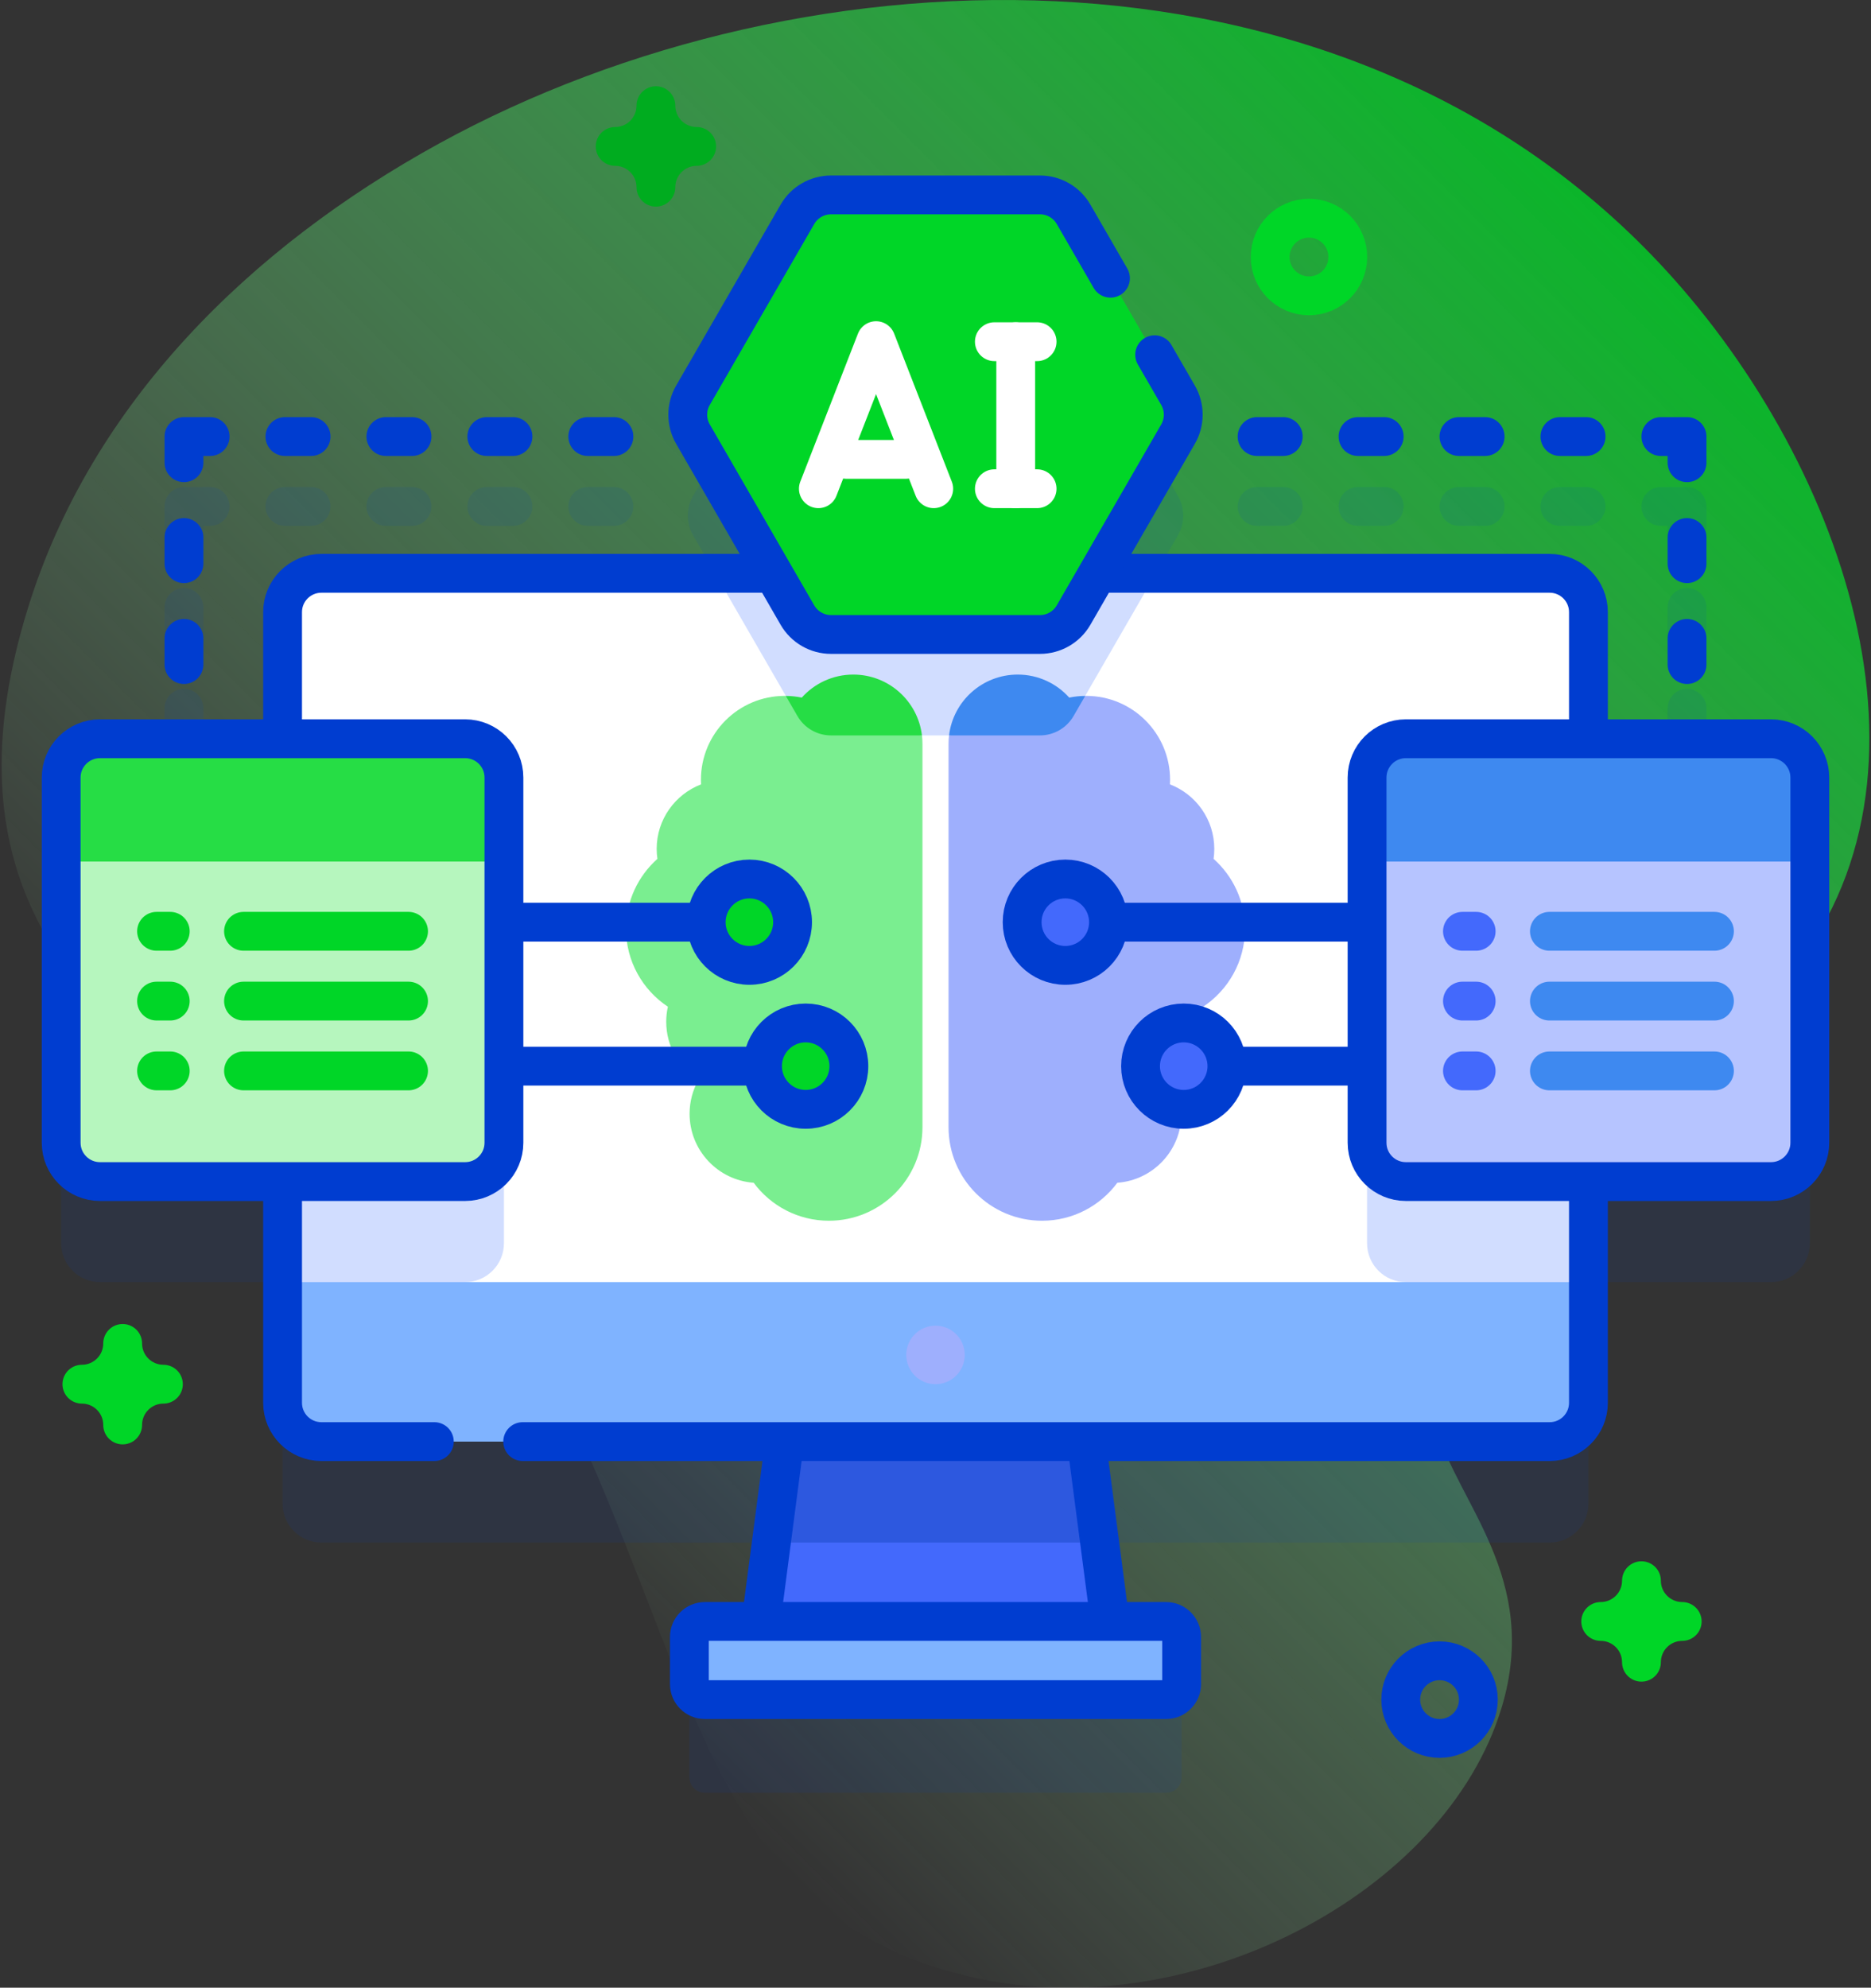
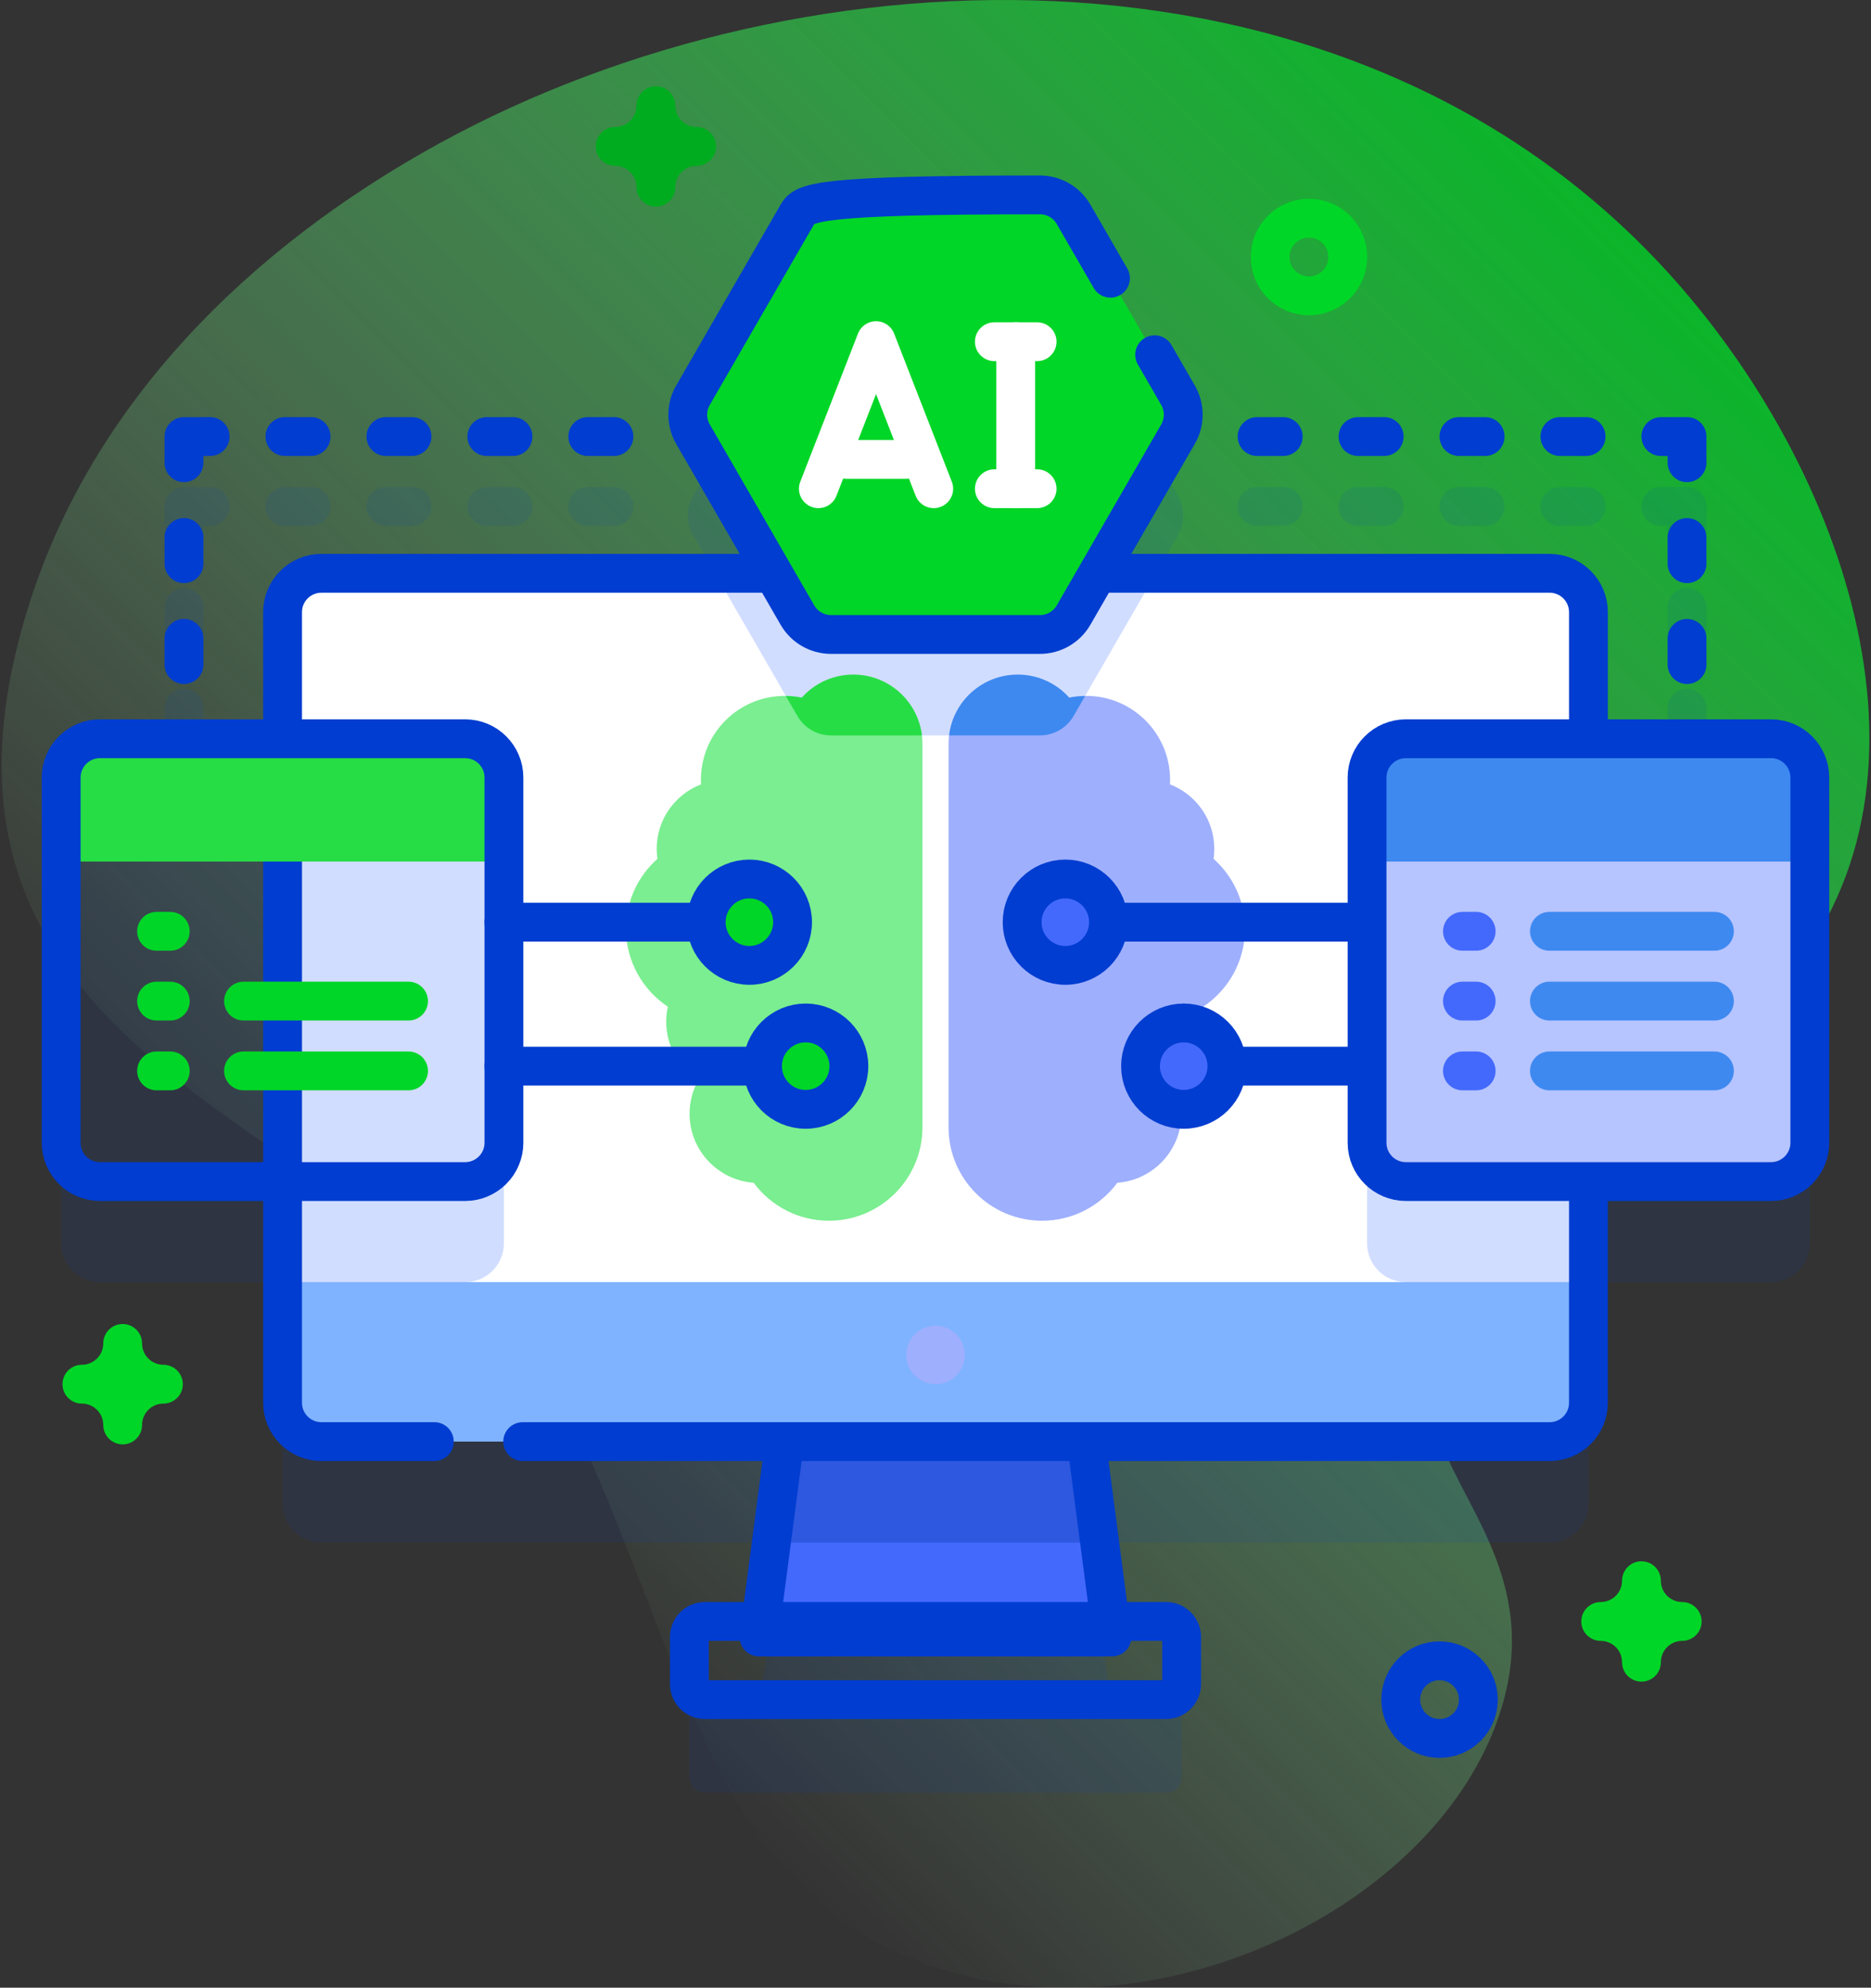
<svg xmlns="http://www.w3.org/2000/svg" width="482" height="512" viewBox="0 0 482 512" fill="none">
  <rect x="0" y="0" width="482" height="512" fill="#333333" stroke="none" />
  <path d="M431.37 72.046C349.985 -19.568 207.986 -15.115 113.135 36.958C64.255 63.793 23.486 104.016 7.203 156.61C-32.582 285.12 114.026 289.484 151.049 373.546C180.923 441.378 187.212 494.604 249.897 509.176C306.495 522.333 372.355 487.869 386.856 439.809C396.902 406.515 375.385 387.104 370.056 367.786C354.949 313.021 424.858 288.993 455.973 256.65C504.225 206.492 477.594 124.08 431.37 72.046Z" fill="url(#paint0_linear_322_304)" />
  <path opacity="0.1" d="M205.428 184.431C207.214 187.525 210.516 189.431 214.088 189.431H267.912C271.485 189.431 274.786 187.525 276.572 184.431L303.484 137.818C305.27 134.724 305.27 130.912 303.484 127.818L276.572 81.205C274.786 78.111 271.484 76.205 267.912 76.205H214.088C210.515 76.205 207.214 78.111 205.428 81.205L178.516 127.818C176.73 130.912 176.73 134.724 178.516 137.818L205.428 184.431Z" fill="#003DD0" />
  <path opacity="0.1" d="M349.846 135.449H356.589C359.35 135.449 361.589 133.21 361.589 130.449C361.589 127.688 359.35 125.449 356.589 125.449H349.846C347.085 125.449 344.846 127.688 344.846 130.449C344.846 133.21 347.084 135.449 349.846 135.449Z" fill="#003DD0" />
  <path opacity="0.1" d="M375.853 135.449H382.596C385.357 135.449 387.596 133.21 387.596 130.449C387.596 127.688 385.357 125.449 382.596 125.449H375.853C373.092 125.449 370.853 127.688 370.853 130.449C370.853 133.21 373.091 135.449 375.853 135.449Z" fill="#003DD0" />
  <path opacity="0.1" d="M323.839 135.449H330.581C333.342 135.449 335.581 133.21 335.581 130.449C335.581 127.688 333.342 125.449 330.581 125.449H323.839C321.078 125.449 318.839 127.688 318.839 130.449C318.839 133.21 321.078 135.449 323.839 135.449Z" fill="#003DD0" />
  <path opacity="0.1" d="M401.859 135.449H408.601C411.362 135.449 413.601 133.21 413.601 130.449C413.601 127.688 411.362 125.449 408.601 125.449H401.859C399.098 125.449 396.859 127.688 396.859 130.449C396.859 133.21 399.098 135.449 401.859 135.449Z" fill="#003DD0" />
  <path opacity="0.1" d="M427.866 135.449H429.609V137.192C429.609 139.953 431.848 142.192 434.609 142.192C437.37 142.192 439.609 139.953 439.609 137.192V130.449C439.609 127.688 437.37 125.449 434.609 125.449H427.866C425.105 125.449 422.866 127.688 422.866 130.449C422.866 133.21 425.104 135.449 427.866 135.449Z" fill="#003DD0" />
  <path opacity="0.1" d="M439.608 156.456C439.608 153.695 437.369 151.456 434.608 151.456C431.847 151.456 429.608 153.695 429.608 156.456V163.198C429.608 165.959 431.847 168.198 434.608 168.198C437.369 168.198 439.608 165.959 439.608 163.198V156.456Z" fill="#003DD0" />
  <path opacity="0.1" d="M434.608 177.439C431.847 177.439 429.608 179.678 429.608 182.439V189.181C429.608 191.942 431.847 194.181 434.608 194.181C437.369 194.181 439.608 191.942 439.608 189.181V182.439C439.608 179.678 437.37 177.439 434.608 177.439Z" fill="#003DD0" />
  <path opacity="0.1" d="M125.412 135.449H132.155C134.916 135.449 137.155 133.21 137.155 130.449C137.155 127.688 134.916 125.449 132.155 125.449H125.412C122.651 125.449 120.412 127.688 120.412 130.449C120.412 133.21 122.65 135.449 125.412 135.449Z" fill="#003DD0" />
  <path opacity="0.1" d="M99.405 135.449H106.148C108.909 135.449 111.148 133.21 111.148 130.449C111.148 127.688 108.909 125.449 106.148 125.449H99.405C96.644 125.449 94.405 127.688 94.405 130.449C94.405 133.21 96.644 135.449 99.405 135.449Z" fill="#003DD0" />
  <path opacity="0.1" d="M151.418 135.449H158.16C160.921 135.449 163.16 133.21 163.16 130.449C163.16 127.688 160.921 125.449 158.16 125.449H151.418C148.657 125.449 146.418 127.688 146.418 130.449C146.418 133.21 148.657 135.449 151.418 135.449Z" fill="#003DD0" />
  <path opacity="0.1" d="M73.398 135.449H80.14C82.901 135.449 85.14 133.21 85.14 130.449C85.14 127.688 82.901 125.449 80.14 125.449H73.398C70.637 125.449 68.398 127.688 68.398 130.449C68.398 133.21 70.637 135.449 73.398 135.449Z" fill="#003DD0" />
  <path opacity="0.1" d="M47.392 142.192C50.153 142.192 52.392 139.953 52.392 137.192V135.449H54.135C56.896 135.449 59.135 133.21 59.135 130.449C59.135 127.688 56.896 125.449 54.135 125.449H47.392C44.631 125.449 42.392 127.688 42.392 130.449V137.192C42.392 139.953 44.63 142.192 47.392 142.192Z" fill="#003DD0" />
  <path opacity="0.1" d="M47.392 168.198C50.153 168.198 52.392 165.959 52.392 163.198V156.456C52.392 153.695 50.153 151.456 47.392 151.456C44.631 151.456 42.392 153.695 42.392 156.456V163.198C42.392 165.959 44.63 168.198 47.392 168.198Z" fill="#003DD0" />
  <path opacity="0.1" d="M47.392 194.181C50.153 194.181 52.392 191.942 52.392 189.181V182.439C52.392 179.678 50.153 177.439 47.392 177.439C44.631 177.439 42.392 179.678 42.392 182.439V189.181C42.392 191.942 44.63 194.181 47.392 194.181Z" fill="#003DD0" />
  <path opacity="0.1" d="M456.241 218.288H362.178C356.655 218.288 352.178 222.765 352.178 228.288V319.434H129.822V228.288C129.822 222.765 125.345 218.288 119.822 218.288H25.759C20.236 218.288 15.759 222.765 15.759 228.288V320.246C15.759 325.769 20.236 330.246 25.759 330.246H72.794V387.333C72.794 392.856 77.271 397.333 82.794 397.333H202.121L196.053 435.796H181.596C179.387 435.796 177.596 437.587 177.596 439.796V457.796C177.596 460.005 179.387 461.796 181.596 461.796H300.405C302.614 461.796 304.405 460.005 304.405 457.796V439.796C304.405 437.587 302.614 435.796 300.405 435.796H285.948L279.88 397.333H399.208C404.731 397.333 409.208 392.856 409.208 387.333V330.246H456.242C461.765 330.246 466.242 325.769 466.242 320.246V228.288C466.241 222.765 461.764 218.288 456.241 218.288Z" fill="#003DD0" />
  <path d="M203.266 362.592L195.529 421.661H286.472L278.735 362.592H203.266Z" fill="#4369FC" />
  <path d="M283.286 397.333L278.735 362.592H203.266L198.716 397.333H283.286Z" fill="#2D58DF" />
  <path d="M203.266 362.592L195.529 421.661H286.472L278.735 362.592H203.266Z" stroke="#003DD0" stroke-width="10" stroke-miterlimit="10" stroke-linecap="round" stroke-linejoin="round" />
-   <path d="M300.405 417.661H181.596C179.387 417.661 177.596 419.452 177.596 421.661V433.796C177.596 436.005 179.387 437.796 181.596 437.796H300.405C302.614 437.796 304.405 436.005 304.405 433.796V421.661C304.405 419.452 302.614 417.661 300.405 417.661Z" fill="#7FB3FF" />
  <path d="M300.405 417.661H181.596C179.387 417.661 177.596 419.452 177.596 421.661V433.796C177.596 436.005 179.387 437.796 181.596 437.796H300.405C302.614 437.796 304.405 436.005 304.405 433.796V421.661C304.405 419.452 302.614 417.661 300.405 417.661Z" stroke="#003DD0" stroke-width="10" stroke-miterlimit="10" stroke-linecap="round" stroke-linejoin="round" />
  <path d="M409.21 157.67V330.25L241 349.01L72.79 330.25V157.67C72.79 152.15 77.27 147.67 82.79 147.67H399.21C404.73 147.67 409.21 152.15 409.21 157.67Z" fill="white" />
  <path d="M129.82 226.18V320.25C129.82 325.77 125.35 330.25 119.82 330.25H72.79V216.18H119.82C125.35 216.18 129.82 220.66 129.82 226.18Z" fill="#D1DDFF" />
  <path d="M352.18 226.18V320.25C352.18 325.77 356.65 330.25 362.18 330.25H409.21V216.18H362.18C356.65 216.18 352.18 220.66 352.18 226.18Z" fill="#D1DDFF" />
  <path d="M297.79 147.67L276.57 184.43C274.79 187.52 271.48 189.43 267.91 189.43H214.09C210.52 189.43 207.21 187.52 205.43 184.43L184.21 147.67H297.79Z" fill="#D1DDFF" />
  <path d="M72.793 330.246V361.333C72.793 366.856 77.27 371.333 82.793 371.333H399.207C404.73 371.333 409.207 366.856 409.207 361.333V330.246H72.793Z" fill="#7FB3FF" />
  <path d="M134.651 371.333H399.208C404.731 371.333 409.208 366.856 409.208 361.333V157.677C409.208 152.154 404.731 147.677 399.208 147.677H82.794C77.271 147.677 72.794 152.154 72.794 157.677V361.333C72.794 366.856 77.271 371.333 82.794 371.333H111.89" stroke="#003DD0" stroke-width="10" stroke-miterlimit="10" stroke-linecap="round" stroke-linejoin="round" />
  <path d="M241 356.545C245.163 356.545 248.537 353.171 248.537 349.008C248.537 344.845 245.163 341.471 241 341.471C236.837 341.471 233.463 344.845 233.463 349.008C233.463 353.171 236.837 356.545 241 356.545Z" fill="#9EAFFD" />
  <path d="M237.64 191.58V290.35C237.64 303.65 226.85 314.44 213.54 314.44C205.6 314.44 198.55 310.59 194.16 304.66C184.93 303.99 177.65 296.29 177.65 286.89C177.65 283.74 178.47 280.78 179.9 278.22C174.93 275.06 171.63 269.5 171.63 263.18C171.63 261.85 171.78 260.56 172.06 259.32C165.56 255 161.27 247.62 161.27 239.24C161.27 232.07 164.4 225.65 169.36 221.23C169.24 220.4 169.17 219.54 169.17 218.67C169.17 211.09 173.92 204.61 180.6 202.04C180.58 201.65 180.57 201.25 180.57 200.86C180.57 188.92 190.24 179.25 202.17 179.25C202.26 179.25 202.35 179.25 202.44 179.26L213.05 185.54L237.51 189.43C237.6 190.13 237.64 190.85 237.64 191.58Z" fill="#7AEE90" />
  <path d="M237.51 189.43H214.09C210.52 189.43 207.21 187.52 205.43 184.43L202.44 179.26C203.85 179.27 205.22 179.42 206.55 179.69C209.81 176.05 214.55 173.76 219.82 173.76C228.93 173.76 236.45 180.6 237.51 189.43Z" fill="#26DD45" />
  <path d="M309.94 259.32C310.22 260.56 310.37 261.85 310.37 263.18C310.37 269.5 307.07 275.06 302.1 278.22C303.53 280.78 304.35 283.74 304.35 286.89C304.35 296.29 297.07 303.99 287.84 304.66C283.45 310.59 276.4 314.44 268.46 314.44C255.15 314.44 244.36 303.65 244.36 290.35V191.58C244.36 190.85 244.4 190.13 244.49 189.43L267.07 185.82L279.56 179.26C279.65 179.25 279.74 179.25 279.83 179.25C291.76 179.25 301.43 188.92 301.43 200.86C301.43 201.25 301.42 201.65 301.4 202.04C308.08 204.61 312.82 211.09 312.82 218.67C312.82 219.54 312.76 220.4 312.64 221.23C317.6 225.65 320.73 232.07 320.73 239.24C320.73 247.62 316.44 255 309.94 259.32Z" fill="#9EAFFD" />
  <path d="M279.56 179.26L276.57 184.43C274.79 187.52 271.48 189.43 267.91 189.43H244.49C245.55 180.6 253.07 173.76 262.18 173.76C267.45 173.76 272.19 176.05 275.45 179.69C276.78 179.42 278.15 179.27 279.56 179.26Z" fill="#3E89F0" />
  <path d="M129.822 274.624H196.431" stroke="#003DD0" stroke-width="10" stroke-miterlimit="10" stroke-linecap="round" stroke-linejoin="round" />
  <path d="M207.558 285.75C213.703 285.75 218.684 280.769 218.684 274.624C218.684 268.479 213.703 263.498 207.558 263.498C201.413 263.498 196.432 268.479 196.432 274.624C196.432 280.769 201.413 285.75 207.558 285.75Z" fill="#00D627" />
  <path d="M207.558 285.75C213.703 285.75 218.684 280.769 218.684 274.624C218.684 268.479 213.703 263.498 207.558 263.498C201.413 263.498 196.432 268.479 196.432 274.624C196.432 280.769 201.413 285.75 207.558 285.75Z" stroke="#003DD0" stroke-width="10" stroke-miterlimit="10" stroke-linecap="round" stroke-linejoin="round" />
  <path d="M129.822 237.541H181.927" stroke="#003DD0" stroke-width="10" stroke-miterlimit="10" stroke-linecap="round" stroke-linejoin="round" />
  <path d="M193.053 248.667C199.198 248.667 204.179 243.686 204.179 237.541C204.179 231.396 199.198 226.415 193.053 226.415C186.908 226.415 181.927 231.396 181.927 237.541C181.927 243.686 186.908 248.667 193.053 248.667Z" fill="#00D627" />
  <path d="M193.053 248.667C199.198 248.667 204.179 243.686 204.179 237.541C204.179 231.396 199.198 226.415 193.053 226.415C186.908 226.415 181.927 231.396 181.927 237.541C181.927 243.686 186.908 248.667 193.053 248.667Z" stroke="#003DD0" stroke-width="10" stroke-miterlimit="10" stroke-linecap="round" stroke-linejoin="round" />
  <path d="M352.177 237.541H285.568" stroke="#003DD0" stroke-width="10" stroke-miterlimit="10" stroke-linecap="round" stroke-linejoin="round" />
  <path d="M274.442 248.667C280.587 248.667 285.568 243.686 285.568 237.541C285.568 231.396 280.587 226.415 274.442 226.415C268.297 226.415 263.316 231.396 263.316 237.541C263.316 243.686 268.297 248.667 274.442 248.667Z" fill="#4369FC" />
  <path d="M274.442 248.667C280.587 248.667 285.568 243.686 285.568 237.541C285.568 231.396 280.587 226.415 274.442 226.415C268.297 226.415 263.316 231.396 263.316 237.541C263.316 243.686 268.297 248.667 274.442 248.667Z" stroke="#003DD0" stroke-width="10" stroke-miterlimit="10" stroke-linecap="round" stroke-linejoin="round" />
  <path d="M352.177 274.624H316.072" stroke="#003DD0" stroke-width="10" stroke-miterlimit="10" stroke-linecap="round" stroke-linejoin="round" />
  <path d="M304.946 285.75C311.091 285.75 316.072 280.769 316.072 274.624C316.072 268.479 311.091 263.498 304.946 263.498C298.801 263.498 293.82 268.479 293.82 274.624C293.82 280.769 298.801 285.75 304.946 285.75Z" fill="#4369FC" />
  <path d="M304.946 285.75C311.091 285.75 316.072 280.769 316.072 274.624C316.072 268.479 311.091 263.498 304.946 263.498C298.801 263.498 293.82 268.479 293.82 274.624C293.82 280.769 298.801 285.75 304.946 285.75Z" stroke="#003DD0" stroke-width="10" stroke-miterlimit="10" stroke-linecap="round" stroke-linejoin="round" />
  <path d="M267.912 50.204H214.088C210.515 50.204 207.214 52.11 205.428 55.204L178.516 101.817C176.73 104.911 176.73 108.723 178.516 111.817L205.428 158.43C207.214 161.524 210.516 163.43 214.088 163.43H267.912C271.485 163.43 274.786 161.524 276.572 158.43L303.484 111.817C305.27 108.723 305.27 104.911 303.484 101.817L276.572 55.204C274.786 52.11 271.485 50.204 267.912 50.204Z" fill="#00D627" />
-   <path d="M286.076 71.665L276.572 55.204C274.786 52.11 271.484 50.204 267.912 50.204H214.088C210.515 50.204 207.214 52.11 205.428 55.204L178.516 101.817C176.73 104.911 176.73 108.723 178.516 111.817L205.428 158.43C207.214 161.524 210.516 163.43 214.088 163.43H267.912C271.485 163.43 274.786 161.524 276.572 158.43L303.484 111.817C305.27 108.723 305.27 104.911 303.484 101.817L297.454 91.374" stroke="#003DD0" stroke-width="10" stroke-miterlimit="10" stroke-linecap="round" stroke-linejoin="round" />
+   <path d="M286.076 71.665L276.572 55.204C274.786 52.11 271.484 50.204 267.912 50.204C210.515 50.204 207.214 52.11 205.428 55.204L178.516 101.817C176.73 104.911 176.73 108.723 178.516 111.817L205.428 158.43C207.214 161.524 210.516 163.43 214.088 163.43H267.912C271.485 163.43 274.786 161.524 276.572 158.43L303.484 111.817C305.27 108.723 305.27 104.911 303.484 101.817L297.454 91.374" stroke="#003DD0" stroke-width="10" stroke-miterlimit="10" stroke-linecap="round" stroke-linejoin="round" />
  <path d="M240.545 125.891L225.685 87.744L210.825 125.891" stroke="white" stroke-width="10" stroke-miterlimit="10" stroke-linecap="round" stroke-linejoin="round" />
  <path d="M218.051 118.329H233.319" stroke="white" stroke-width="10" stroke-miterlimit="10" stroke-linecap="round" stroke-linejoin="round" />
  <path d="M256.164 88.017H267.175" stroke="white" stroke-width="10" stroke-miterlimit="10" stroke-linecap="round" stroke-linejoin="round" />
  <path d="M256.164 125.891H267.175" stroke="white" stroke-width="10" stroke-miterlimit="10" stroke-linecap="round" stroke-linejoin="round" />
  <path d="M261.669 88.017V125.891" stroke="white" stroke-width="10" stroke-miterlimit="10" stroke-linecap="round" stroke-linejoin="round" />
  <path d="M349.846 112.449H356.588" stroke="#003DD0" stroke-width="10" stroke-miterlimit="10" stroke-linecap="round" stroke-linejoin="round" />
  <path d="M375.853 112.449H382.595" stroke="#003DD0" stroke-width="10" stroke-miterlimit="10" stroke-linecap="round" stroke-linejoin="round" />
  <path d="M323.839 112.449H330.582" stroke="#003DD0" stroke-width="10" stroke-miterlimit="10" stroke-linecap="round" stroke-linejoin="round" />
  <path d="M401.859 112.449H408.602" stroke="#003DD0" stroke-width="10" stroke-miterlimit="10" stroke-linecap="round" stroke-linejoin="round" />
  <path d="M434.608 119.192V112.449H427.866" stroke="#003DD0" stroke-width="10" stroke-miterlimit="10" stroke-linecap="round" stroke-linejoin="round" />
  <path d="M434.608 145.198V138.456" stroke="#003DD0" stroke-width="10" stroke-miterlimit="10" stroke-linecap="round" stroke-linejoin="round" />
  <path d="M434.608 171.181V164.439" stroke="#003DD0" stroke-width="10" stroke-miterlimit="10" stroke-linecap="round" stroke-linejoin="round" />
  <path d="M132.154 112.449H125.412" stroke="#003DD0" stroke-width="10" stroke-miterlimit="10" stroke-linecap="round" stroke-linejoin="round" />
  <path d="M106.147 112.449H99.405" stroke="#003DD0" stroke-width="10" stroke-miterlimit="10" stroke-linecap="round" stroke-linejoin="round" />
  <path d="M158.161 112.449H151.418" stroke="#003DD0" stroke-width="10" stroke-miterlimit="10" stroke-linecap="round" stroke-linejoin="round" />
  <path d="M80.141 112.449H73.398" stroke="#003DD0" stroke-width="10" stroke-miterlimit="10" stroke-linecap="round" stroke-linejoin="round" />
  <path d="M47.392 119.192V112.449H54.134" stroke="#003DD0" stroke-width="10" stroke-miterlimit="10" stroke-linecap="round" stroke-linejoin="round" />
  <path d="M47.392 145.198V138.456" stroke="#003DD0" stroke-width="10" stroke-miterlimit="10" stroke-linecap="round" stroke-linejoin="round" />
  <path d="M47.392 171.181V164.439" stroke="#003DD0" stroke-width="10" stroke-miterlimit="10" stroke-linecap="round" stroke-linejoin="round" />
  <path d="M456.241 304.352H362.177C356.654 304.352 352.177 299.875 352.177 294.352V200.288C352.177 194.765 356.654 190.288 362.177 190.288H456.241C461.764 190.288 466.241 194.765 466.241 200.288V294.352C466.241 299.875 461.764 304.352 456.241 304.352Z" fill="#B6C4FF" />
  <path d="M466.24 221.921V200.289C466.24 194.766 461.763 190.289 456.24 190.289H362.176C356.653 190.289 352.176 194.766 352.176 200.289V221.921H466.24Z" fill="#3E89F0" />
  <path d="M456.24 304.352H362.176C356.653 304.352 352.176 299.875 352.176 294.352V200.288C352.176 194.765 356.653 190.288 362.176 190.288H456.24C461.763 190.288 466.24 194.765 466.24 200.288V294.352C466.24 299.875 461.763 304.352 456.24 304.352Z" stroke="#003DD0" stroke-width="10" stroke-miterlimit="10" stroke-linecap="round" stroke-linejoin="round" />
  <path d="M376.751 239.888H380.283" stroke="#4369FC" stroke-width="10" stroke-miterlimit="10" stroke-linecap="round" stroke-linejoin="round" />
  <path d="M399.153 239.888H441.668" stroke="#3E89F0" stroke-width="10" stroke-miterlimit="10" stroke-linecap="round" stroke-linejoin="round" />
  <path d="M376.751 257.868H380.283" stroke="#4369FC" stroke-width="10" stroke-miterlimit="10" stroke-linecap="round" stroke-linejoin="round" />
  <path d="M399.153 257.868H441.668" stroke="#3E89F0" stroke-width="10" stroke-miterlimit="10" stroke-linecap="round" stroke-linejoin="round" />
  <path d="M376.751 275.848H380.283" stroke="#4369FC" stroke-width="10" stroke-miterlimit="10" stroke-linecap="round" stroke-linejoin="round" />
  <path d="M399.153 275.848H441.668" stroke="#3E89F0" stroke-width="10" stroke-miterlimit="10" stroke-linecap="round" stroke-linejoin="round" />
-   <path d="M119.822 304.352H25.759C20.236 304.352 15.759 299.875 15.759 294.352V200.288C15.759 194.765 20.236 190.288 25.759 190.288H119.823C125.346 190.288 129.823 194.765 129.823 200.288V294.352C129.822 299.875 125.345 304.352 119.822 304.352Z" fill="#B6F6BE" />
  <path d="M129.822 221.921V200.289C129.822 194.766 125.345 190.289 119.822 190.289H25.759C20.236 190.289 15.759 194.766 15.759 200.289V221.921H129.822Z" fill="#26DD45" />
  <path d="M119.822 304.352H25.759C20.236 304.352 15.759 299.875 15.759 294.352V200.288C15.759 194.765 20.236 190.288 25.759 190.288H119.823C125.346 190.288 129.823 194.765 129.823 200.288V294.352C129.822 299.875 125.345 304.352 119.822 304.352Z" stroke="#003DD0" stroke-width="10" stroke-miterlimit="10" stroke-linecap="round" stroke-linejoin="round" />
  <path d="M40.332 239.888H43.863" stroke="#00D627" stroke-width="10" stroke-miterlimit="10" stroke-linecap="round" stroke-linejoin="round" />
-   <path d="M62.733 239.888H105.248" stroke="#00D627" stroke-width="10" stroke-miterlimit="10" stroke-linecap="round" stroke-linejoin="round" />
  <path d="M40.332 257.868H43.863" stroke="#00D627" stroke-width="10" stroke-miterlimit="10" stroke-linecap="round" stroke-linejoin="round" />
  <path d="M62.733 257.868H105.248" stroke="#00D627" stroke-width="10" stroke-miterlimit="10" stroke-linecap="round" stroke-linejoin="round" />
  <path d="M40.332 275.848H43.863" stroke="#00D627" stroke-width="10" stroke-miterlimit="10" stroke-linecap="round" stroke-linejoin="round" />
  <path d="M62.733 275.848H105.248" stroke="#00D627" stroke-width="10" stroke-miterlimit="10" stroke-linecap="round" stroke-linejoin="round" />
  <path d="M370.853 447.796C376.376 447.796 380.853 443.319 380.853 437.796C380.853 432.273 376.376 427.796 370.853 427.796C365.33 427.796 360.853 432.273 360.853 437.796C360.853 443.319 365.33 447.796 370.853 447.796Z" stroke="#003DD0" stroke-width="10" stroke-miterlimit="10" stroke-linecap="round" stroke-linejoin="round" />
  <path d="M337.211 76.204C342.734 76.204 347.211 71.727 347.211 66.204C347.211 60.681 342.734 56.204 337.211 56.204C331.688 56.204 327.211 60.681 327.211 66.204C327.211 71.727 331.688 76.204 337.211 76.204Z" stroke="#00D627" stroke-width="10" stroke-miterlimit="10" stroke-linecap="round" stroke-linejoin="round" />
  <path d="M422.866 407.161C422.866 412.96 418.165 417.661 412.366 417.661C418.165 417.661 422.866 422.362 422.866 428.161C422.866 422.362 427.567 417.661 433.366 417.661C427.567 417.661 422.866 412.96 422.866 407.161Z" stroke="#00D627" stroke-width="10" stroke-miterlimit="10" stroke-linecap="round" stroke-linejoin="round" />
  <path d="M31.598 346.045C31.598 351.844 26.897 356.545 21.098 356.545C26.897 356.545 31.598 361.246 31.598 367.045C31.598 361.246 36.299 356.545 42.098 356.545C36.298 356.546 31.598 351.844 31.598 346.045Z" stroke="#00D627" stroke-width="10" stroke-miterlimit="10" stroke-linecap="round" stroke-linejoin="round" />
  <path d="M168.973 27.218C168.973 33.017 164.272 37.718 158.473 37.718C164.272 37.718 168.973 42.419 168.973 48.218C168.973 42.419 173.674 37.718 179.473 37.718C173.674 37.718 168.973 33.017 168.973 27.218Z" stroke="#00AC1F" stroke-width="10" stroke-miterlimit="10" stroke-linecap="round" stroke-linejoin="round" />
  <defs>
    <linearGradient id="paint0_linear_322_304" x1="103.874" y1="383.604" x2="423.654" y2="63.824" gradientUnits="userSpaceOnUse">
      <stop stop-color="#B6F6BE" stop-opacity="0" />
      <stop offset="1" stop-color="#00D627" stop-opacity="0.8" />
    </linearGradient>
  </defs>
</svg>